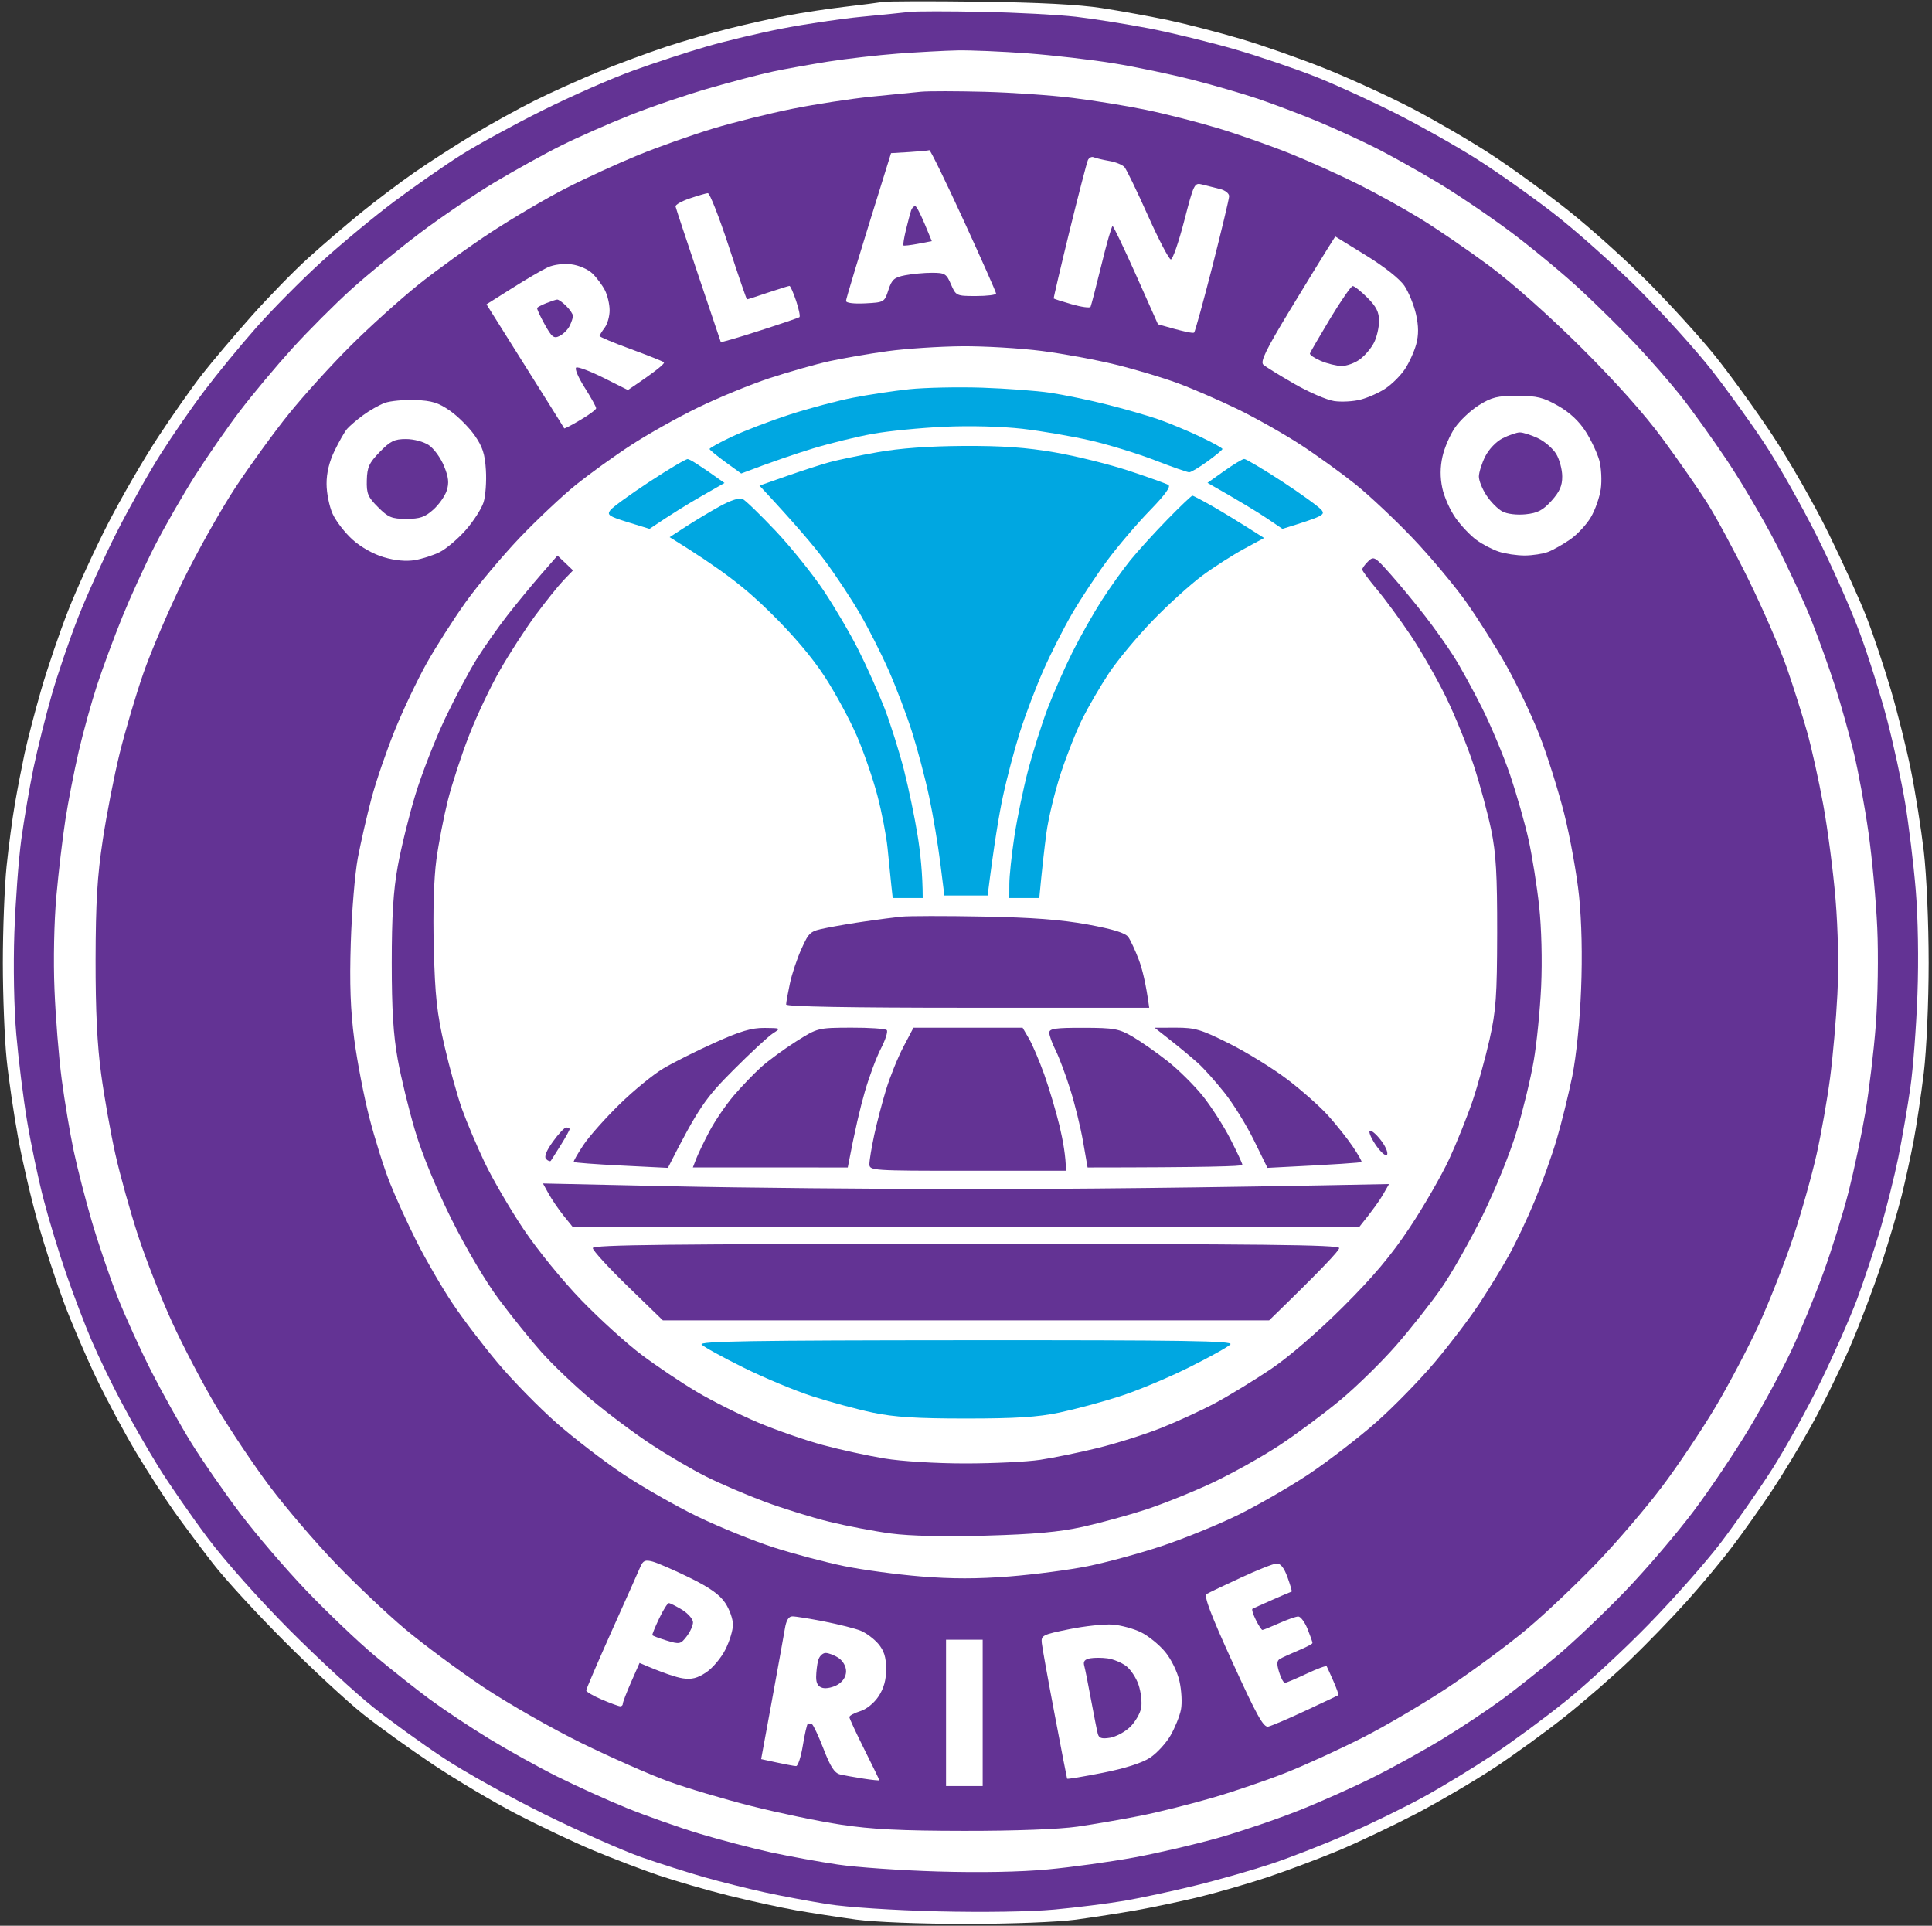
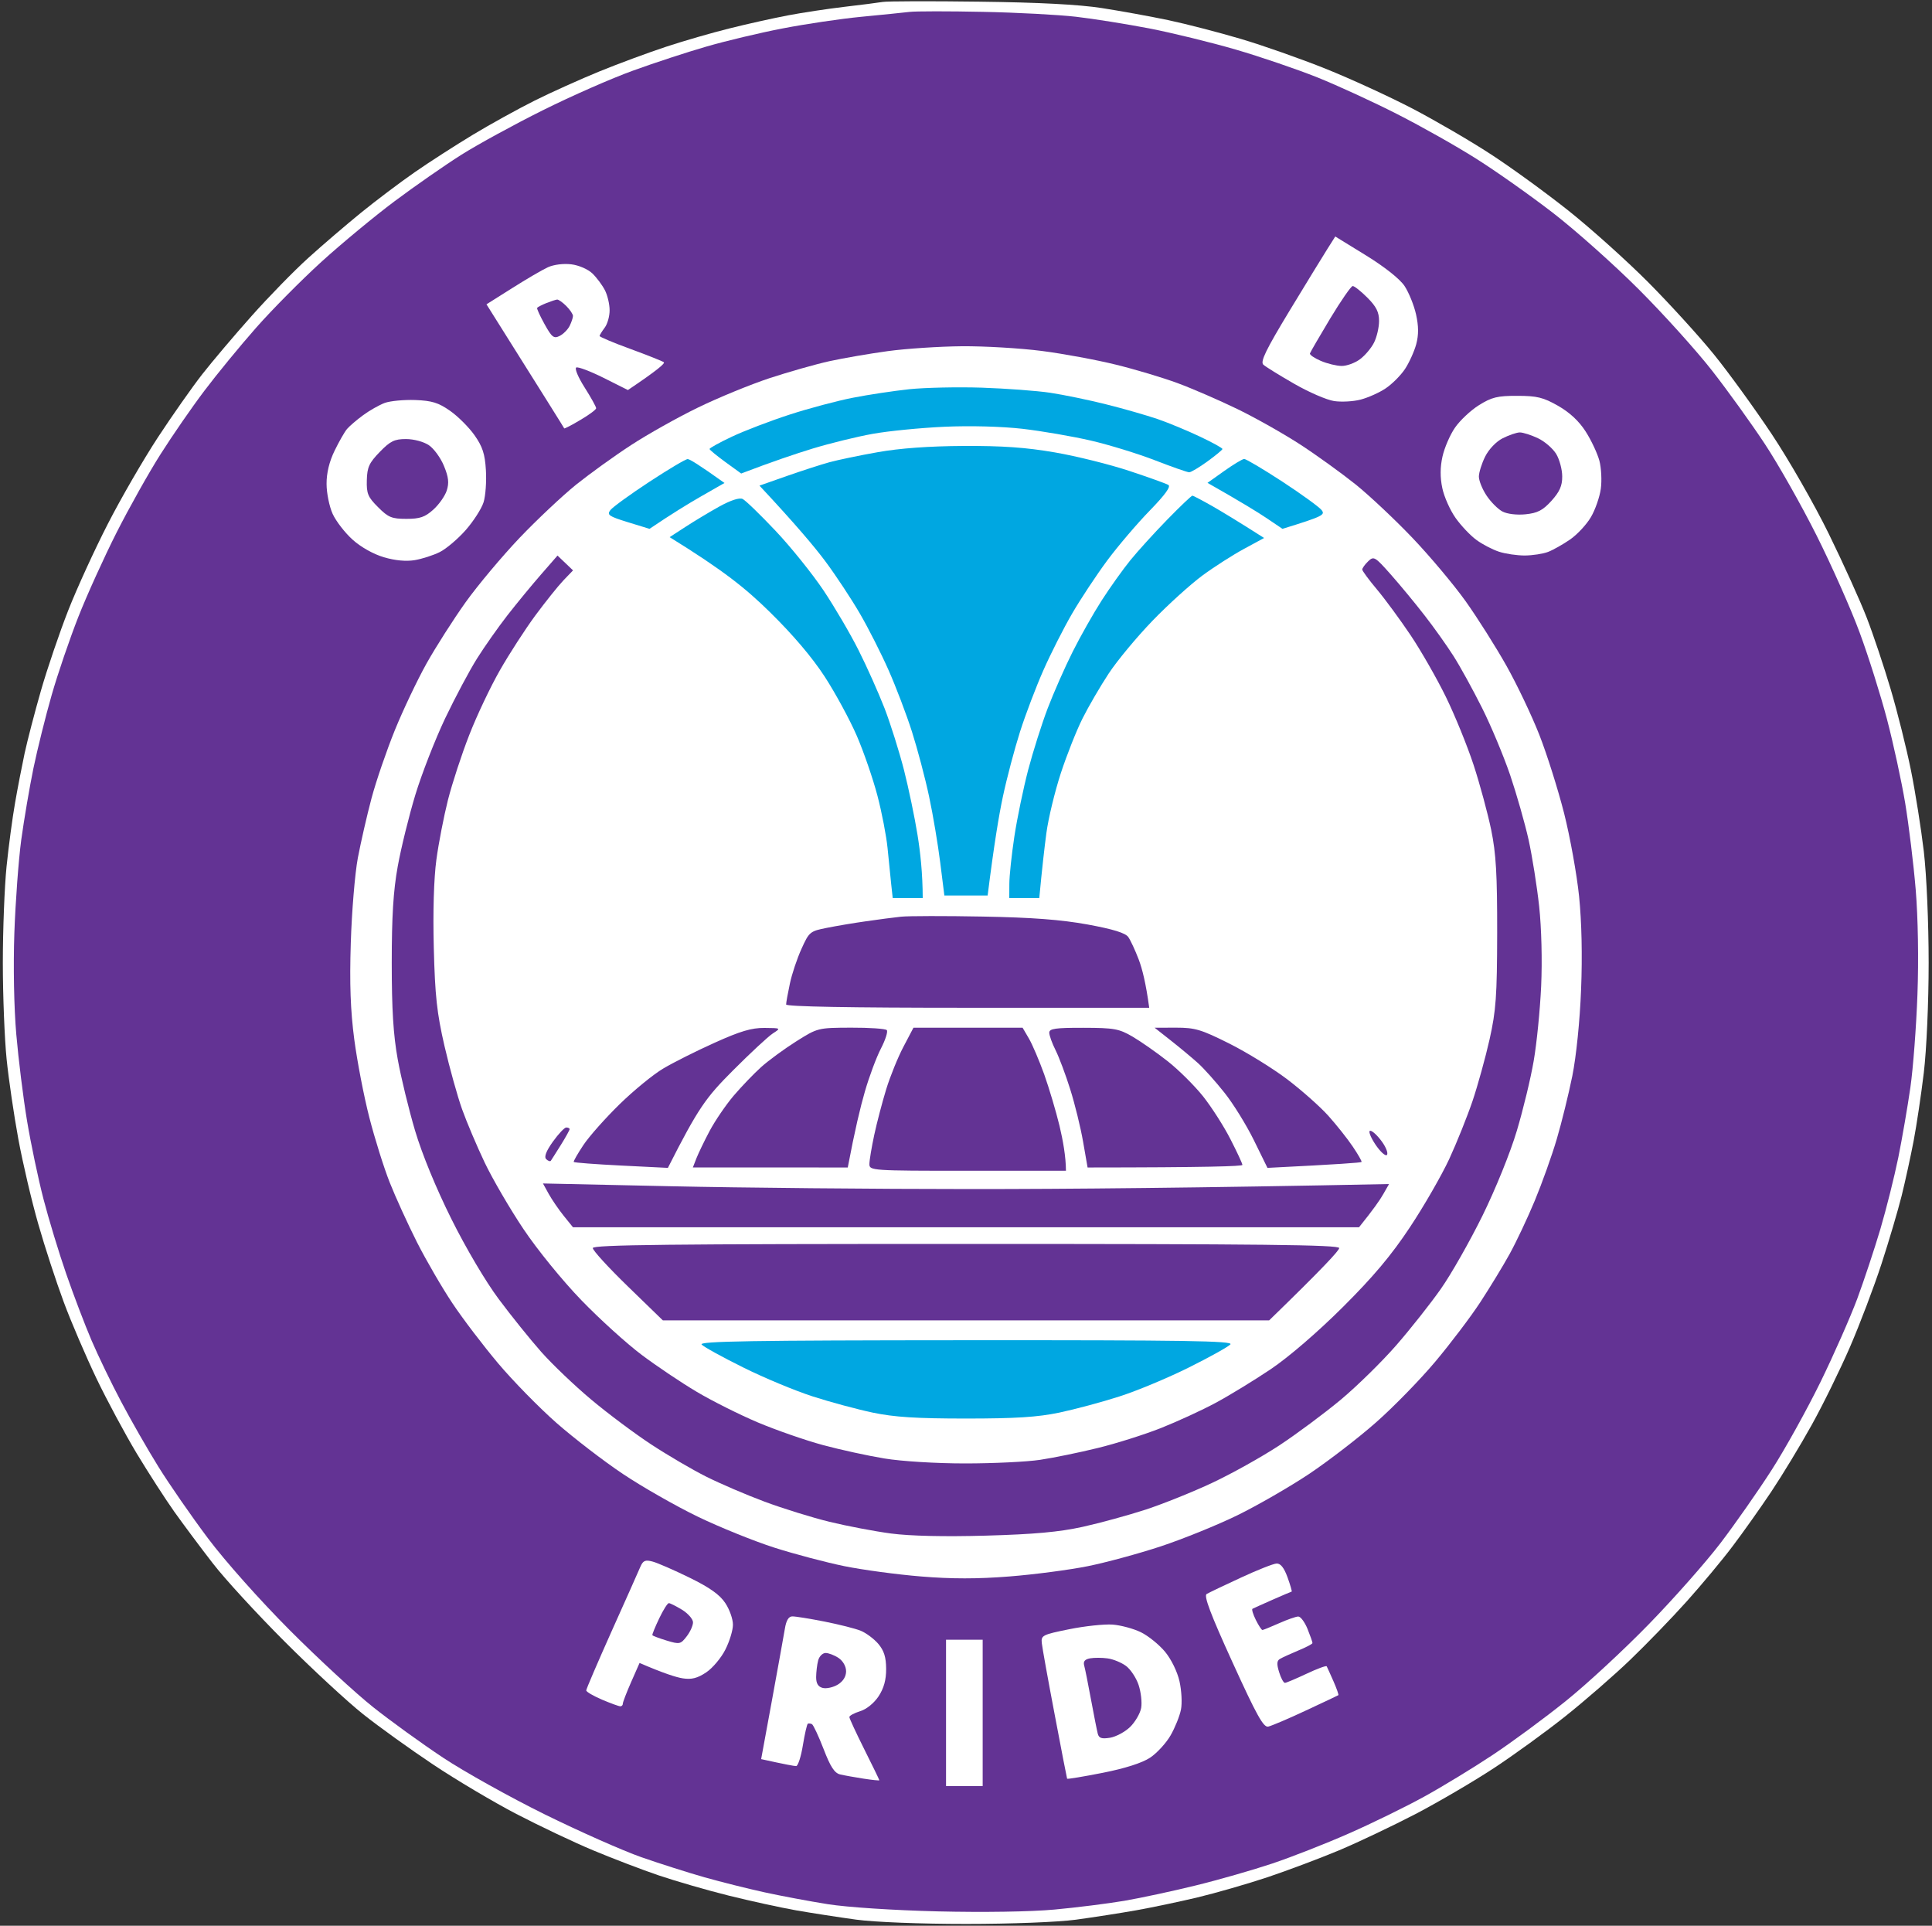
<svg xmlns="http://www.w3.org/2000/svg" viewBox="0 0 300 299" width="300" height="299">
  <rect x="0" y="0" width="300" height="299" fill="#333333" stroke="none" />
  <style> tspan { white-space:pre } .shp0 { fill: #ffffff } .shp1 { fill: #633394 } .shp2 { fill: #00a7e1 } </style>
  <g>
    <path class="shp0" d="M137.07 0.3C136.36 0.42 133.68 0.76 131.12 1.06C128.56 1.36 124.6 1.96 122.33 2.39C120.05 2.83 115.98 3.73 113.28 4.41C110.57 5.08 106.15 6.36 103.45 7.25C100.75 8.14 96.09 9.86 93.1 11.08C90.12 12.3 85.58 14.34 83.02 15.62C80.46 16.9 76.15 19.28 73.45 20.91C70.75 22.54 66.67 25.16 64.4 26.74C62.12 28.32 58.38 31.14 56.08 33.01C53.78 34.88 50.1 38.03 47.9 40.02C45.69 42.01 41.72 46.08 39.07 49.06C36.41 52.04 32.97 56.11 31.41 58.1C29.86 60.08 26.75 64.51 24.51 67.92C22.27 71.34 18.77 77.38 16.74 81.35C14.7 85.32 11.94 91.35 10.6 94.76C9.26 98.17 7.36 103.75 6.38 107.15C5.4 110.56 4.25 114.98 3.82 116.97C3.4 118.95 2.72 122.44 2.33 124.71C1.93 126.98 1.34 131.4 1.02 134.52C0.7 137.65 0.44 144.39 0.44 149.5C0.44 154.61 0.71 161.35 1.03 164.48C1.35 167.6 2.17 173.18 2.85 176.87C3.53 180.56 4.92 186.49 5.94 190.04C6.95 193.59 8.74 199.05 9.9 202.17C11.06 205.3 13.36 210.64 14.99 214.05C16.63 217.46 19.44 222.69 21.23 225.67C23.03 228.65 25.65 232.72 27.06 234.71C28.48 236.7 31.16 240.3 33.03 242.71C34.89 245.13 39.92 250.6 44.2 254.88C48.48 259.16 53.96 264.23 56.38 266.15C58.8 268.08 63.69 271.59 67.24 273.96C70.8 276.34 76.62 279.79 80.17 281.64C83.73 283.49 89.08 286.03 92.07 287.28C95.06 288.53 99.65 290.29 102.28 291.18C104.92 292.07 109.8 293.49 113.15 294.32C116.49 295.15 121.2 296.18 123.62 296.61C126.04 297.03 130.23 297.68 132.93 298.05C135.8 298.44 142.91 298.72 150 298.72C157 298.72 164.24 298.44 167.07 298.06C169.77 297.69 173.96 297.04 176.38 296.61C178.8 296.18 183.1 295.28 185.95 294.6C188.79 293.92 193.68 292.51 196.81 291.47C199.94 290.42 204.94 288.54 207.93 287.29C210.92 286.03 216.27 283.49 219.83 281.64C223.38 279.78 228.85 276.58 231.98 274.52C235.11 272.46 240.12 268.83 243.1 266.45C246.09 264.07 250.61 260.14 253.14 257.71C255.67 255.28 259.63 251.19 261.93 248.62C264.23 246.05 267.43 242.22 269.02 240.1C270.62 237.99 273.33 234.17 275.04 231.61C276.75 229.05 279.57 224.4 281.3 221.28C283.04 218.16 285.72 212.7 287.26 209.15C288.8 205.59 291 199.79 292.16 196.23C293.32 192.68 294.72 187.92 295.29 185.65C295.85 183.38 296.69 179.54 297.15 177.13C297.61 174.71 298.32 169.95 298.73 166.54C299.15 163 299.48 155.69 299.48 149.5C299.48 143.25 299.16 135.92 298.73 132.2C298.31 128.65 297.41 122.96 296.72 119.55C296.03 116.14 294.62 110.5 293.59 107.03C292.56 103.55 290.89 98.55 289.87 95.92C288.86 93.3 286.2 87.43 283.97 82.88C281.75 78.34 277.75 71.36 275.09 67.37C272.43 63.38 268.4 57.82 266.12 55.01C263.84 52.2 259.25 47.16 255.91 43.8C252.56 40.44 246.98 35.43 243.49 32.66C240 29.89 234.59 25.96 231.46 23.93C228.34 21.89 222.87 18.71 219.31 16.85C215.75 15 209.7 12.22 205.86 10.68C202.02 9.14 196.09 7.05 192.67 6.04C189.26 5.03 184.2 3.72 181.42 3.13C178.65 2.55 173.99 1.7 171.08 1.25C167.55 0.7 161.19 0.37 152.07 0.26C144.53 0.16 137.78 0.18 137.07 0.3Z" />
    <path class="shp1" d="M141.21 1.85C140.21 1.97 136.84 2.31 133.71 2.61C130.58 2.91 125.11 3.72 121.55 4.41C118 5.09 112.64 6.37 109.66 7.24C106.67 8.1 101.55 9.78 98.28 10.97C95 12.15 88.72 14.91 84.31 17.11C79.9 19.3 74.2 22.42 71.64 24.03C69.08 25.65 64.42 28.89 61.29 31.23C58.16 33.57 53.04 37.81 49.91 40.65C46.78 43.5 42.2 48.12 39.73 50.93C37.26 53.73 33.66 58.12 31.73 60.68C29.8 63.23 26.75 67.65 24.95 70.49C23.14 73.33 20.08 78.79 18.13 82.63C16.19 86.46 13.5 92.39 12.16 95.79C10.82 99.2 8.95 104.66 8.02 107.93C7.08 111.2 5.81 116.31 5.19 119.29C4.58 122.27 3.73 127.27 3.3 130.39C2.88 133.52 2.4 140.02 2.23 144.85C2.05 149.99 2.17 156.52 2.53 160.6C2.86 164.44 3.61 170.48 4.2 174.03C4.79 177.58 5.94 183.04 6.75 186.16C7.56 189.29 9.15 194.52 10.28 197.78C11.41 201.05 13.18 205.7 14.21 208.11C15.25 210.53 17.32 214.83 18.83 217.67C20.33 220.51 22.92 225.04 24.6 227.74C26.27 230.43 29.73 235.43 32.29 238.84C34.98 242.42 40.34 248.44 44.98 253.1C49.4 257.53 55.23 262.91 57.93 265.05C60.63 267.2 65.52 270.73 68.79 272.9C72.06 275.07 79.16 279.03 84.57 281.7C89.97 284.36 96.72 287.35 99.57 288.35C102.41 289.34 106.84 290.75 109.4 291.48C111.96 292.2 116.15 293.25 118.71 293.81C121.27 294.37 125.69 295.2 128.53 295.65C131.53 296.13 138.72 296.6 145.6 296.77C152.72 296.94 159.99 296.83 163.71 296.49C167.12 296.18 172.01 295.56 174.57 295.13C177.13 294.69 182.13 293.62 185.69 292.74C189.25 291.87 194.6 290.33 197.59 289.33C200.57 288.33 205.93 286.23 209.48 284.66C213.04 283.1 218.28 280.53 221.12 278.97C223.97 277.4 228.74 274.5 231.72 272.52C234.71 270.54 239.83 266.77 243.1 264.14C246.38 261.51 252.19 256.13 256.03 252.18C259.88 248.23 264.88 242.57 267.15 239.6C269.42 236.62 272.99 231.52 275.09 228.25C277.19 224.99 280.6 218.83 282.69 214.57C284.77 210.31 287.33 204.5 288.39 201.66C289.44 198.82 291.06 193.94 291.99 190.81C292.91 187.69 294.16 182.69 294.77 179.71C295.37 176.73 296.21 171.85 296.64 168.87C297.07 165.88 297.56 159.38 297.74 154.41C297.94 148.96 297.83 142.49 297.47 138.14C297.14 134.16 296.4 128.12 295.84 124.71C295.27 121.3 294 115.44 293.01 111.67C292.02 107.91 290.12 101.87 288.78 98.25C287.45 94.63 284.43 87.83 282.08 83.14C279.73 78.46 276.11 72.05 274.03 68.91C271.96 65.77 268.28 60.66 265.86 57.56C263.44 54.46 258.32 48.78 254.48 44.94C250.64 41.1 244.64 35.75 241.14 33.05C237.64 30.35 232.29 26.57 229.24 24.65C226.2 22.72 220.68 19.61 216.98 17.73C213.28 15.84 207.7 13.28 204.57 12.02C201.44 10.77 195.74 8.82 191.9 7.7C188.06 6.58 182 5.1 178.45 4.41C174.89 3.73 169.77 2.91 167.07 2.6C164.37 2.29 157.85 1.94 152.59 1.84C147.32 1.73 142.2 1.73 141.21 1.85Z" />
-     <path class="shp0" d="M139.4 8.32C136.27 8.56 131.38 9.12 128.53 9.57C125.69 10.03 121.85 10.71 120 11.11C118.15 11.5 113.73 12.65 110.17 13.68C106.62 14.7 101.03 16.6 97.76 17.91C94.49 19.21 89.72 21.31 87.16 22.59C84.59 23.86 79.94 26.44 76.81 28.31C73.68 30.19 68.44 33.74 65.17 36.21C61.9 38.68 57.13 42.59 54.57 44.9C52.01 47.21 47.87 51.36 45.37 54.11C42.87 56.87 39.23 61.22 37.28 63.78C35.33 66.33 32.19 70.86 30.29 73.85C28.4 76.83 25.6 81.71 24.07 84.69C22.54 87.67 20.26 92.67 18.99 95.79C17.72 98.92 15.96 103.68 15.07 106.38C14.19 109.08 12.9 113.73 12.21 116.71C11.52 119.69 10.59 124.45 10.15 127.29C9.71 130.13 9.08 135.48 8.75 139.17C8.4 143.08 8.27 149.12 8.46 153.63C8.63 157.89 9.13 164.17 9.58 167.57C10.03 170.98 10.87 175.98 11.44 178.68C12.01 181.38 13.28 186.31 14.26 189.65C15.24 192.99 17.01 198.22 18.21 201.27C19.41 204.32 21.81 209.61 23.55 213.02C25.29 216.43 28.08 221.42 29.76 224.12C31.44 226.82 34.82 231.7 37.29 234.97C39.75 238.23 44.41 243.67 47.65 247.05C50.89 250.42 55.63 254.94 58.19 257.08C60.75 259.22 64.59 262.26 66.72 263.83C68.86 265.41 72.99 268.16 75.91 269.94C78.82 271.72 83.59 274.37 86.51 275.83C89.42 277.28 94.25 279.47 97.24 280.69C100.23 281.91 105.35 283.72 108.62 284.71C111.89 285.69 116.9 287 119.74 287.62C122.59 288.23 127.24 289.08 130.09 289.5C132.93 289.93 139.91 290.41 145.6 290.58C152.12 290.77 158.43 290.66 162.67 290.26C166.37 289.92 172.42 289.08 176.12 288.4C179.82 287.72 185.75 286.33 189.31 285.32C192.87 284.3 198.45 282.4 201.72 281.09C205 279.79 210.17 277.48 213.23 275.95C216.29 274.43 221.18 271.72 224.09 269.94C227.01 268.16 231.14 265.41 233.28 263.83C235.41 262.26 239.25 259.22 241.81 257.08C244.37 254.93 249.12 250.42 252.37 247.04C255.61 243.67 260.38 238.09 262.97 234.64C265.56 231.2 269.46 225.39 271.65 221.73C273.84 218.08 276.78 212.64 278.18 209.66C279.58 206.68 281.81 201.28 283.12 197.66C284.44 194.03 286.21 188.34 287.06 185C287.9 181.67 289.07 176.15 289.65 172.74C290.23 169.33 290.97 163.17 291.28 159.05C291.59 154.86 291.69 148.27 291.5 144.08C291.32 139.96 290.71 133.34 290.15 129.36C289.59 125.38 288.57 119.81 287.88 116.97C287.19 114.13 285.89 109.48 284.98 106.64C284.07 103.8 282.4 99.15 281.28 96.31C280.15 93.47 277.67 88.12 275.78 84.43C273.88 80.74 270.47 74.93 268.19 71.52C265.91 68.11 262.66 63.58 260.97 61.45C259.27 59.32 256.13 55.72 253.99 53.45C251.84 51.18 247.99 47.37 245.43 45C242.87 42.62 238.1 38.66 234.83 36.2C231.56 33.74 226.32 30.19 223.19 28.31C220.06 26.44 215.64 23.97 213.36 22.84C211.09 21.7 207.13 19.9 204.57 18.83C202.01 17.77 197.94 16.23 195.52 15.4C193.1 14.58 188.44 13.22 185.17 12.39C181.9 11.55 176.43 10.4 173.02 9.84C169.6 9.28 163.55 8.58 159.57 8.28C155.59 7.99 150.7 7.78 148.71 7.82C146.72 7.86 142.53 8.09 139.4 8.32Z" />
    <path class="shp1" d="M143.02 14.24C141.88 14.36 138.39 14.7 135.26 15.01C132.13 15.33 126.66 16.17 123.1 16.88C119.55 17.59 113.96 18.98 110.69 19.97C107.42 20.96 102.18 22.82 99.05 24.1C95.92 25.38 90.92 27.67 87.93 29.2C84.94 30.72 79.71 33.8 76.29 36.03C72.88 38.26 67.76 41.96 64.91 44.24C62.07 46.53 57.32 50.81 54.37 53.76C51.41 56.71 47.12 61.45 44.83 64.29C42.54 67.13 38.83 72.25 36.58 75.65C34.33 79.06 30.67 85.57 28.44 90.11C26.22 94.66 23.43 101.16 22.25 104.57C21.07 107.98 19.42 113.56 18.58 116.97C17.74 120.37 16.56 126.42 15.96 130.39C15.1 136.04 14.86 140.11 14.84 148.98C14.83 156.93 15.09 162.29 15.71 166.8C16.19 170.35 17.18 175.93 17.91 179.19C18.64 182.46 20.23 188.15 21.44 191.85C22.65 195.54 25.02 201.58 26.71 205.27C28.39 208.96 31.5 214.89 33.61 218.44C35.72 221.99 39.46 227.57 41.92 230.83C44.38 234.1 48.93 239.42 52.04 242.66C55.14 245.89 60 250.5 62.84 252.89C65.69 255.28 71.16 259.34 75 261.91C78.84 264.47 85.71 268.39 90.26 270.62C94.81 272.85 100.86 275.52 103.71 276.56C106.55 277.6 112.37 279.33 116.64 280.41C120.91 281.49 127.19 282.8 130.6 283.31C135.34 284.03 139.88 284.26 149.74 284.27C157.7 284.28 164.46 284.02 167.33 283.61C169.89 283.24 174.31 282.47 177.16 281.91C180 281.34 185.06 280.07 188.41 279.09C191.75 278.11 196.87 276.36 199.78 275.2C202.7 274.04 208 271.61 211.55 269.81C215.11 268.01 221.16 264.44 225 261.89C228.84 259.33 234.31 255.28 237.16 252.89C240 250.5 244.86 245.89 247.96 242.66C251.07 239.42 255.62 234.1 258.08 230.83C260.54 227.57 264.28 221.99 266.39 218.44C268.5 214.89 271.56 209.08 273.18 205.53C274.8 201.98 277.17 195.94 278.45 192.1C279.73 188.27 281.36 182.46 282.09 179.19C282.82 175.93 283.76 170.58 284.18 167.32C284.61 164.05 285.12 158.24 285.31 154.41C285.53 150.14 285.42 144.42 285.03 139.69C284.68 135.43 283.82 128.8 283.12 124.97C282.42 121.14 281.28 116.02 280.6 113.61C279.92 111.2 278.53 106.78 277.5 103.8C276.47 100.82 273.8 94.66 271.57 90.11C269.34 85.57 266.39 80.11 265.03 77.98C263.67 75.85 260.6 71.43 258.2 68.17C255.41 64.36 250.84 59.24 245.5 53.93C240.52 48.99 234.75 43.86 231.21 41.24C227.94 38.82 223.16 35.55 220.6 33.98C218.04 32.41 213.74 30.02 211.03 28.67C208.33 27.31 203.68 25.21 200.69 23.99C197.7 22.77 192.58 20.96 189.31 19.96C186.04 18.97 180.92 17.66 177.93 17.05C174.94 16.43 169.82 15.6 166.55 15.2C163.28 14.79 157.11 14.36 152.84 14.25C148.58 14.14 144.16 14.13 143.02 14.24Z" />
-     <path class="shp0" d="M141.21 23.61L138.36 23.78C132.94 41.17 131.36 46.45 131.37 46.73C131.37 47.04 132.62 47.19 134.35 47.1C137.28 46.95 137.34 46.92 137.95 45.03C138.48 43.39 138.85 43.07 140.53 42.74C141.61 42.53 143.49 42.35 144.7 42.35C146.72 42.35 146.96 42.49 147.67 44.15C148.44 45.93 148.5 45.96 151.55 45.96C153.26 45.96 154.66 45.79 154.67 45.57C154.67 45.36 152.4 40.24 149.62 34.19C146.84 28.14 144.45 23.25 144.31 23.32C144.17 23.38 142.77 23.51 141.21 23.61ZM168.93 24.86C168.75 25.25 167.47 30.21 166.07 35.89C164.68 41.57 163.58 46.27 163.62 46.34C163.67 46.41 164.93 46.81 166.42 47.24C167.92 47.67 169.23 47.85 169.34 47.64C169.44 47.43 170.2 44.52 171.02 41.17C171.83 37.83 172.62 35.1 172.76 35.11C172.9 35.11 174.55 38.55 176.42 42.74L179.81 50.35C183.94 51.55 185.27 51.78 185.42 51.64C185.57 51.5 186.85 46.85 188.27 41.31C189.68 35.77 190.85 30.89 190.86 30.47C190.87 30.04 190.25 29.54 189.45 29.35C188.66 29.16 187.44 28.85 186.72 28.66C185.46 28.33 185.4 28.45 183.88 34.31C183.03 37.6 182.09 40.29 181.81 40.28C181.53 40.28 179.91 37.19 178.23 33.43C176.55 29.67 174.92 26.3 174.61 25.95C174.3 25.59 173.24 25.16 172.24 24.99C171.25 24.82 170.17 24.56 169.84 24.42C169.52 24.28 169.11 24.48 168.93 24.86ZM107.09 30.81C105.83 31.24 104.84 31.8 104.9 32.06C104.95 32.32 106.54 37.12 108.43 42.73C110.31 48.34 111.88 53.01 111.92 53.1C111.95 53.19 114.66 52.41 117.93 51.35C121.2 50.3 124 49.35 124.14 49.24C124.28 49.13 124.05 47.99 123.62 46.71C123.19 45.43 122.73 44.38 122.59 44.39C122.44 44.39 120.93 44.87 119.22 45.44C117.52 46.02 116.06 46.49 115.99 46.48C115.92 46.48 114.64 42.76 113.15 38.21C111.65 33.66 110.2 29.96 109.91 29.99C109.63 30.01 108.36 30.38 107.09 30.81Z" />
    <path class="shp1" d="M141.48 32.66C141.36 33.02 141 34.35 140.69 35.63C140.38 36.91 140.2 38.02 140.28 38.11C140.36 38.19 141.39 38.07 142.56 37.85L144.69 37.44C142.99 33.21 142.32 31.99 142.1 32C141.88 32.01 141.6 32.31 141.48 32.66Z" />
    <path class="shp0" d="M206.13 38.63C205.46 39.68 202.81 44.02 200.22 48.28C196.56 54.33 195.67 56.16 196.17 56.62C196.52 56.94 198.67 58.27 200.95 59.58C203.22 60.89 206.02 62.1 207.16 62.27C208.29 62.44 210.16 62.34 211.29 62.04C212.43 61.74 214.17 60.97 215.15 60.31C216.13 59.66 217.48 58.32 218.15 57.32C218.81 56.33 219.6 54.58 219.91 53.45C220.3 51.98 220.29 50.64 219.88 48.8C219.56 47.38 218.76 45.41 218.1 44.41C217.37 43.31 215.02 41.45 212.12 39.66L207.34 36.72M85.09 41.49C84.23 41.88 81.73 43.34 79.54 44.73L75.54 47.25C84.85 62.06 87.58 66.42 87.61 66.51C87.64 66.59 88.77 66.01 90.11 65.21C91.46 64.42 92.56 63.6 92.57 63.39C92.58 63.18 91.77 61.72 90.78 60.16C89.78 58.59 89.2 57.21 89.48 57.06C89.77 56.92 91.69 57.65 93.75 58.68L97.5 60.56C102.13 57.45 103.3 56.41 103.08 56.24C102.85 56.07 100.51 55.14 97.87 54.17C95.23 53.21 93.08 52.3 93.1 52.16C93.12 52.02 93.48 51.43 93.9 50.87C94.33 50.3 94.67 49.08 94.66 48.16C94.66 47.23 94.33 45.84 93.93 45.06C93.53 44.28 92.66 43.11 91.99 42.46C91.3 41.8 89.88 41.18 88.71 41.04C87.51 40.89 85.99 41.08 85.09 41.49Z" />
    <path class="shp1" d="M206.56 49.44C204.9 52.21 203.48 54.65 203.41 54.87C203.33 55.08 204.09 55.6 205.09 56.03C206.08 56.46 207.54 56.81 208.32 56.82C209.1 56.83 210.38 56.37 211.16 55.79C211.95 55.21 212.94 54.04 213.36 53.19C213.79 52.34 214.14 50.83 214.14 49.83C214.14 48.46 213.71 47.6 212.33 46.22C211.33 45.22 210.31 44.41 210.05 44.41C209.8 44.41 208.23 46.68 206.56 49.44ZM84.83 47.06C84.12 47.35 83.48 47.68 83.41 47.8C83.33 47.93 83.86 49.07 84.57 50.35C85.69 52.37 86 52.61 86.9 52.16C87.47 51.87 88.16 51.18 88.45 50.61C88.73 50.04 88.97 49.34 88.97 49.06C88.97 48.77 88.5 48.08 87.93 47.51C87.36 46.94 86.72 46.49 86.51 46.51C86.3 46.53 85.54 46.78 84.83 47.06Z" />
    <path class="shp0" d="M137.84 54.52C135 54.91 130.93 55.61 128.79 56.08C126.66 56.55 122.47 57.74 119.48 58.72C116.5 59.71 111.49 61.76 108.36 63.29C105.23 64.81 100.58 67.42 98.02 69.09C95.46 70.75 91.62 73.52 89.48 75.23C87.35 76.95 83.39 80.67 80.69 83.5C77.99 86.34 74.21 90.84 72.3 93.51C70.39 96.19 67.66 100.47 66.23 103.02C64.8 105.58 62.59 110.23 61.32 113.35C60.05 116.48 58.41 121.24 57.69 123.94C56.97 126.64 56.02 130.82 55.56 133.23C55.11 135.65 54.62 141.57 54.47 146.4C54.27 152.78 54.42 156.87 55.01 161.38C55.46 164.79 56.51 170.25 57.35 173.51C58.19 176.78 59.61 181.31 60.51 183.58C61.41 185.86 63.32 190.04 64.75 192.88C66.19 195.72 68.68 200 70.28 202.39C71.88 204.79 75.07 208.97 77.36 211.69C79.65 214.41 83.73 218.57 86.41 220.93C89.1 223.29 93.74 226.86 96.72 228.85C99.71 230.85 104.95 233.84 108.36 235.49C111.78 237.14 117.13 239.3 120.26 240.3C123.39 241.3 128.28 242.59 131.12 243.17C133.97 243.75 139.32 244.47 143.02 244.77C147.77 245.16 151.79 245.16 156.72 244.77C160.56 244.47 166.03 243.75 168.88 243.18C171.72 242.61 176.84 241.22 180.26 240.09C183.67 238.96 189.03 236.79 192.16 235.26C195.28 233.73 200.29 230.84 203.28 228.85C206.26 226.85 210.92 223.27 213.62 220.89C216.32 218.52 220.48 214.26 222.85 211.44C225.22 208.62 228.38 204.45 229.87 202.17C231.35 199.9 233.41 196.53 234.42 194.69C235.44 192.84 237.2 189.12 238.32 186.42C239.44 183.72 240.98 179.43 241.73 176.87C242.49 174.31 243.57 169.9 244.15 167.06C244.76 163.99 245.32 158.54 245.51 153.63C245.72 148.38 245.6 143.11 245.2 139.17C244.85 135.76 243.8 129.95 242.87 126.26C241.93 122.57 240.21 117.11 239.04 114.13C237.87 111.14 235.57 106.31 233.93 103.39C232.29 100.47 229.44 95.96 227.59 93.36C225.74 90.77 222.01 86.33 219.31 83.5C216.61 80.67 212.65 76.95 210.52 75.23C208.38 73.52 204.54 70.74 201.98 69.07C199.42 67.4 195 64.9 192.16 63.52C189.31 62.14 185.12 60.32 182.84 59.48C180.57 58.64 176.26 57.35 173.28 56.62C170.29 55.88 165.11 54.92 161.77 54.49C158.42 54.06 152.84 53.73 149.35 53.76C145.87 53.79 140.69 54.13 137.84 54.52Z" />
    <path class="shp2" d="M141.21 60.43C138.79 60.69 134.83 61.28 132.41 61.76C130 62.23 125.57 63.41 122.59 64.38C119.6 65.35 115.58 66.89 113.65 67.8C111.72 68.71 110.16 69.57 110.18 69.72C110.2 69.86 111.31 70.77 112.65 71.75L115.09 73.52C119.9 71.68 123.5 70.47 126.21 69.64C128.91 68.82 133.1 67.79 135.52 67.36C137.94 66.92 142.94 66.43 146.64 66.26C150.67 66.08 155.53 66.21 158.79 66.58C161.78 66.93 166.55 67.75 169.4 68.41C172.24 69.07 176.72 70.45 179.35 71.47C181.98 72.49 184.37 73.33 184.66 73.33C184.94 73.33 186.21 72.57 187.48 71.65C188.75 70.73 189.8 69.86 189.82 69.72C189.84 69.57 188.28 68.71 186.35 67.8C184.42 66.88 181.45 65.65 179.74 65.06C178.03 64.48 174.43 63.44 171.72 62.77C169.02 62.09 165.12 61.29 163.06 60.98C161 60.67 156.23 60.32 152.46 60.19C148.69 60.07 143.63 60.18 141.21 60.43Z" />
    <path class="shp0" d="M229.65 62.91C228.37 63.71 226.7 65.28 225.93 66.4C225.16 67.51 224.29 69.53 223.99 70.88C223.62 72.53 223.61 74.13 223.96 75.78C224.24 77.13 225.17 79.22 226.03 80.43C226.89 81.64 228.34 83.17 229.27 83.84C230.19 84.52 231.76 85.33 232.76 85.66C233.75 85.99 235.56 86.25 236.77 86.25C237.98 86.24 239.61 85.99 240.39 85.69C241.17 85.39 242.71 84.52 243.81 83.76C244.92 82.99 246.36 81.44 247.03 80.3C247.7 79.17 248.39 77.19 248.57 75.91C248.75 74.63 248.65 72.66 248.35 71.52C248.04 70.39 247.09 68.35 246.22 67C245.19 65.38 243.73 64.03 241.94 63.01C239.64 61.7 238.67 61.46 235.6 61.46C232.52 61.45 231.64 61.67 229.65 62.91ZM59.74 62.56C58.89 62.88 57.38 63.73 56.38 64.47C55.38 65.2 54.27 66.16 53.89 66.6C53.52 67.03 52.65 68.55 51.96 69.97C51.13 71.67 50.7 73.44 50.71 75.14C50.71 76.56 51.14 78.65 51.65 79.78C52.17 80.92 53.56 82.72 54.75 83.79C56.02 84.94 58 86.05 59.61 86.52C61.36 87.04 63.07 87.19 64.4 86.97C65.53 86.78 67.28 86.22 68.28 85.72C69.27 85.23 71.08 83.7 72.31 82.31C73.53 80.92 74.78 78.97 75.09 77.98C75.4 76.98 75.56 74.74 75.45 72.99C75.3 70.47 74.93 69.35 73.68 67.57C72.81 66.34 71.1 64.63 69.88 63.78C68.08 62.52 67.07 62.21 64.48 62.11C62.73 62.05 60.59 62.25 59.74 62.56Z" />
    <path class="shp1" d="M233.33 68.05C232.32 68.56 231.18 69.76 230.62 70.88C230.09 71.94 229.65 73.34 229.64 73.98C229.63 74.61 230.17 75.95 230.83 76.94C231.49 77.94 232.6 79.05 233.3 79.42C234.04 79.81 235.54 79.99 236.9 79.85C238.75 79.66 239.57 79.24 240.91 77.76C242.17 76.36 242.59 75.44 242.58 73.98C242.58 72.91 242.16 71.34 241.65 70.49C241.13 69.64 239.86 68.53 238.81 68.04C237.76 67.54 236.49 67.14 235.99 67.14C235.49 67.15 234.3 67.56 233.33 68.05ZM58.97 70.17C57.32 71.87 57.01 72.54 56.96 74.56C56.9 76.64 57.13 77.18 58.71 78.75C60.29 80.34 60.84 80.56 63.1 80.56C65.2 80.56 65.99 80.29 67.27 79.14C68.15 78.36 69.09 77.02 69.37 76.17C69.75 74.98 69.66 74.09 68.94 72.35C68.43 71.1 67.38 69.65 66.59 69.12C65.78 68.58 64.26 68.17 63.04 68.17C61.25 68.17 60.61 68.48 58.97 70.17Z" />
    <path class="shp2" d="M136.29 70.21C133.45 70.71 130.07 71.42 128.79 71.77C127.51 72.12 124.55 73.08 122.2 73.9L117.93 75.4C123.54 81.4 126.51 84.94 128.15 87.14C129.79 89.34 132.21 93.01 133.53 95.28C134.85 97.55 136.85 101.5 137.98 104.06C139.11 106.61 140.75 110.91 141.61 113.61C142.47 116.31 143.67 120.84 144.27 123.68C144.88 126.52 145.65 131.14 146 133.94L146.64 139.04L153.36 139.04C154.35 131.14 155.12 126.52 155.73 123.68C156.33 120.84 157.53 116.31 158.39 113.61C159.25 110.91 160.89 106.61 162.02 104.06C163.15 101.5 165.15 97.55 166.47 95.28C167.79 93.01 170.25 89.29 171.94 87.01C173.63 84.74 176.6 81.26 178.54 79.27C180.92 76.82 181.85 75.54 181.42 75.29C181.06 75.08 178.33 74.1 175.34 73.11C172.36 72.12 167.18 70.83 163.84 70.25C159.34 69.47 155.63 69.21 149.61 69.24C144.24 69.27 139.7 69.6 136.29 70.21ZM100.83 74.81C97.86 76.76 95.14 78.73 94.78 79.2C94.21 79.94 94.53 80.16 97.5 81.08L100.86 82.11C104.27 79.8 106.89 78.2 108.88 77.06L112.5 74.99C108.49 72.12 107.08 71.28 106.78 71.28C106.48 71.27 103.8 72.86 100.83 74.81ZM190.09 73.13L187.5 74.97C192.71 77.93 195.33 79.54 196.68 80.45L199.14 82.11C205.47 80.16 205.79 79.94 205.22 79.2C204.86 78.73 202.13 76.75 199.14 74.79C196.15 72.84 193.47 71.25 193.19 71.26C192.91 71.28 191.51 72.12 190.09 73.13ZM111.69 78.65C110.14 79.51 107.78 80.93 106.43 81.81L103.98 83.4C112.39 88.6 115.78 91.34 119.53 95.02C123.12 98.54 126.12 102.07 128.08 105.09C129.74 107.65 131.97 111.77 133.05 114.26C134.12 116.74 135.56 120.92 136.25 123.55C136.94 126.18 137.64 129.84 137.82 131.68C138 133.53 138.25 136.03 138.38 137.24L138.62 139.43L143.28 139.43C143.27 135.63 142.91 132.32 142.47 129.62C142.04 126.92 141.09 122.39 140.37 119.55C139.64 116.71 138.29 112.41 137.36 109.99C136.42 107.58 134.61 103.51 133.32 100.96C132.04 98.4 129.58 94.22 127.87 91.66C126.16 89.11 122.82 84.95 120.44 82.43C118.06 79.91 115.76 77.68 115.31 77.47C114.81 77.23 113.45 77.68 111.69 78.65ZM181.24 80.69C179.23 82.75 176.65 85.59 175.5 87.01C174.35 88.43 172.36 91.22 171.08 93.21C169.8 95.2 167.76 98.8 166.55 101.22C165.34 103.63 163.6 107.58 162.68 109.99C161.76 112.41 160.4 116.71 159.65 119.55C158.91 122.39 157.94 127.04 157.51 129.88C157.08 132.72 156.73 136.03 156.73 137.24L156.72 139.43L161.38 139.43C161.81 134.83 162.18 131.63 162.48 129.36C162.78 127.09 163.79 122.91 164.72 120.06C165.65 117.22 167.17 113.39 168.1 111.54C169.02 109.7 170.85 106.56 172.16 104.57C173.47 102.58 176.53 98.9 178.95 96.39C181.38 93.87 184.88 90.71 186.72 89.35C188.57 87.99 191.48 86.13 193.19 85.21L196.29 83.53C192.28 80.97 189.84 79.5 188.28 78.6C186.71 77.71 185.31 76.97 185.16 76.96C185.01 76.95 183.25 78.63 181.24 80.69Z" />
    <path fill-rule="evenodd" class="shp1" d="M86.57 86.26L88.98 88.56L87.49 90.11C86.67 90.97 84.72 93.41 83.14 95.54C81.57 97.67 79.09 101.5 77.63 104.06C76.17 106.61 74.02 111.14 72.86 114.13C71.69 117.11 70.21 121.64 69.56 124.2C68.92 126.75 68.1 130.94 67.76 133.49C67.37 136.37 67.21 141.58 67.36 147.18C67.55 154.65 67.84 157.28 69.02 162.41C69.81 165.82 71.04 170.23 71.75 172.22C72.46 174.21 74.04 177.93 75.25 180.48C76.47 183.04 79.18 187.69 81.27 190.81C83.44 194.05 87.3 198.79 90.25 201.85C93.1 204.8 97.33 208.63 99.65 210.37C101.97 212.11 105.81 214.69 108.19 216.1C110.56 217.51 114.83 219.65 117.67 220.85C120.52 222.05 125.06 223.63 127.76 224.36C130.46 225.09 134.77 226.03 137.33 226.45C139.99 226.89 145.36 227.22 149.87 227.22C154.21 227.22 159.45 226.97 161.51 226.66C163.57 226.35 167.59 225.53 170.43 224.83C173.28 224.14 177.7 222.74 180.26 221.73C182.82 220.71 186.66 218.95 188.79 217.8C190.93 216.65 194.77 214.3 197.33 212.58C200.12 210.7 204.59 206.85 208.49 202.97C213.25 198.23 216.05 194.9 218.93 190.55C221.1 187.29 223.84 182.52 225.03 179.97C226.21 177.41 227.84 173.35 228.66 170.93C229.47 168.52 230.66 164.22 231.3 161.38C232.3 156.9 232.46 154.7 232.48 144.85C232.49 135.79 232.31 132.55 231.55 128.84C231.02 126.29 229.8 121.76 228.82 118.77C227.84 115.79 225.9 111.03 224.51 108.19C223.12 105.35 220.66 101.05 219.04 98.63C217.42 96.22 215.07 93.02 213.82 91.53C212.57 90.04 211.54 88.65 211.53 88.43C211.53 88.22 211.93 87.65 212.44 87.16C213.32 86.31 213.49 86.41 215.98 89.22C217.42 90.85 219.77 93.69 221.2 95.54C222.64 97.38 224.66 100.23 225.7 101.86C226.74 103.49 228.72 107.1 230.11 109.87C231.5 112.63 233.47 117.34 234.49 120.32C235.5 123.31 236.79 127.84 237.36 130.39C237.92 132.95 238.66 137.6 239 140.72C239.36 144.07 239.49 149.16 239.31 153.11C239.14 156.81 238.62 162.04 238.15 164.73C237.69 167.43 236.51 172.31 235.53 175.58C234.53 178.95 232.22 184.64 230.2 188.75C228.24 192.72 225.34 197.84 223.74 200.11C222.15 202.38 219.04 206.31 216.84 208.84C214.64 211.37 210.75 215.19 208.19 217.33C205.63 219.46 201.32 222.66 198.62 224.44C195.92 226.21 191.26 228.81 188.28 230.21C185.29 231.62 180.63 233.49 177.93 234.38C175.23 235.26 170.81 236.47 168.1 237.07C164.45 237.87 160.59 238.22 153.1 238.43C146.66 238.61 141.34 238.49 138.36 238.1C135.8 237.76 131.5 236.94 128.79 236.28C126.09 235.62 121.55 234.21 118.71 233.15C115.86 232.09 111.79 230.34 109.66 229.27C107.52 228.2 103.68 225.95 101.12 224.27C98.56 222.59 94.37 219.46 91.81 217.31C89.25 215.17 85.76 211.84 84.05 209.91C82.34 207.98 79.37 204.29 77.45 201.71C75.42 199 72.31 193.73 70.09 189.26C67.73 184.53 65.54 179.21 64.46 175.58C63.49 172.31 62.27 167.32 61.76 164.48C61.07 160.68 60.83 156.71 60.83 149.5C60.83 142.29 61.07 138.32 61.76 134.52C62.27 131.68 63.5 126.69 64.49 123.42C65.48 120.16 67.57 114.81 69.12 111.54C70.68 108.28 72.91 104.09 74.07 102.25C75.23 100.4 77.36 97.38 78.79 95.54C80.23 93.69 82.57 90.85 83.99 89.22M152.59 142.31C160.29 142.45 164.74 142.79 168.88 143.54C172.86 144.27 174.76 144.86 175.2 145.49C175.55 145.99 176.28 147.56 176.82 148.98C177.36 150.4 177.94 152.67 178.45 156.47L150.26 156.47C131.81 156.47 122.07 156.29 122.07 155.96C122.07 155.67 122.33 154.22 122.65 152.73C122.96 151.24 123.78 148.8 124.46 147.31C125.64 144.69 125.79 144.57 128.41 144.06C129.9 143.76 132.63 143.3 134.48 143.04C136.33 142.77 138.78 142.45 139.91 142.33C141.05 142.21 146.75 142.2 152.59 142.31ZM118.71 159.6C121.28 159.62 121.29 159.63 120 160.46C119.29 160.92 116.49 163.52 113.78 166.24C109.62 170.41 108.44 171.99 103.71 181.33L96.47 180.97C92.48 180.77 89.17 180.52 89.09 180.41C89.02 180.31 89.7 179.12 90.6 177.77C91.5 176.42 94.03 173.58 96.21 171.45C98.39 169.32 101.44 166.82 102.98 165.91C104.52 164.99 108.1 163.19 110.95 161.91C114.93 160.11 116.71 159.58 118.71 159.6ZM132.16 159.56C135 159.55 137.49 159.72 137.7 159.94C137.9 160.16 137.49 161.45 136.79 162.8C136.09 164.15 134.96 167.17 134.29 169.51C133.61 171.85 132.74 175.46 131.64 181.27L107.59 181.26L108.14 179.84C108.45 179.06 109.37 177.14 110.2 175.58C111.03 174.02 112.7 171.57 113.91 170.14C115.13 168.71 117.05 166.71 118.19 165.68C119.33 164.66 121.77 162.87 123.62 161.7C126.97 159.59 127 159.58 132.16 159.56ZM141.84 159.57L158.79 159.57L159.77 161.25C160.31 162.17 161.37 164.67 162.14 166.8C162.9 168.93 163.97 172.53 164.52 174.8C165.06 177.08 165.51 179.57 165.52 181.78L150.26 181.78C135.34 181.78 135 181.75 135 180.74C135 180.17 135.34 178.14 135.75 176.22C136.16 174.31 137 171.11 137.61 169.12C138.22 167.14 139.42 164.17 140.28 162.54M168.23 159.58C173.01 159.59 173.76 159.73 175.86 160.95C177.14 161.7 179.59 163.41 181.29 164.75C183 166.09 185.48 168.56 186.81 170.22C188.13 171.89 190.05 174.88 191.06 176.87C192.08 178.86 192.92 180.66 192.92 180.87C192.93 181.08 187.52 181.26 168.88 181.27L168.18 177.26C167.8 175.06 166.9 171.4 166.18 169.12C165.47 166.85 164.44 164.12 163.91 163.06C163.37 161.99 162.93 160.77 162.93 160.34C162.93 159.71 163.86 159.57 168.23 159.58ZM179.29 159.57L182.62 159.56C185.57 159.56 186.51 159.84 190.87 162.02C193.57 163.37 197.62 165.87 199.87 167.57C202.12 169.28 205 171.83 206.27 173.25C207.54 174.67 209.25 176.82 210.06 178.03C210.88 179.24 211.49 180.31 211.42 180.41C211.35 180.52 208.03 180.77 196.81 181.33L194.7 177.03C193.54 174.67 191.48 171.34 190.12 169.64C188.77 167.94 186.93 165.88 186.03 165.07C185.13 164.26 183.25 162.69 181.84 161.58M87.93 175.06C88.22 175.06 88.45 175.18 88.45 175.32C88.45 175.46 87.84 176.57 87.09 177.77C86.34 178.98 85.63 180.08 85.53 180.23C85.42 180.37 85.09 180.25 84.81 179.97C84.46 179.62 84.81 178.72 85.85 177.26C86.72 176.05 87.65 175.06 87.93 175.06ZM212.77 175.57C213.1 175.56 213.91 176.32 214.58 177.25C215.25 178.17 215.59 179.11 215.35 179.33C215.11 179.54 214.3 178.79 213.54 177.65C212.79 176.51 212.44 175.57 212.77 175.57ZM84.31 183.75L104.09 184.18C114.98 184.42 135.98 184.62 150.78 184.62C165.57 184.62 186.23 184.44 215.69 183.84L214.78 185.43C214.29 186.3 213.24 187.81 211.03 190.55L88.97 190.55L87.54 188.78C86.76 187.81 85.71 186.28 85.21 185.38M150 193.14C195.99 193.14 207.94 193.27 207.95 193.78C207.96 194.14 205.52 196.81 197.07 205.01L102.93 205.01L97.48 199.72C94.48 196.81 92.04 194.14 92.05 193.78C92.06 193.27 104.01 193.14 150 193.14Z" />
    <path class="shp2" d="M108.95 208.76C109.26 209.11 112.17 210.72 115.41 212.32C118.64 213.93 123.5 215.95 126.21 216.82C128.91 217.69 133.1 218.82 135.52 219.33C138.87 220.03 142.3 220.25 150 220.25C157.7 220.25 161.13 220.03 164.48 219.33C166.9 218.82 171.09 217.7 173.79 216.83C176.5 215.97 181.36 213.94 184.59 212.33C187.83 210.72 190.74 209.1 191.06 208.73C191.53 208.19 184.03 208.07 150.01 208.09C116.75 208.11 108.49 208.24 108.95 208.76Z" />
    <path class="shp0" d="M99.42 243.3C99.14 243.97 97.13 248.47 94.96 253.3C92.8 258.13 91.03 262.25 91.03 262.46C91.03 262.68 92.14 263.32 93.49 263.9C94.84 264.47 96.12 264.94 96.34 264.93C96.55 264.92 96.72 264.74 96.71 264.53C96.7 264.32 97.28 262.81 98 261.17L99.31 258.2C103.12 259.84 105.04 260.44 106.03 260.59C107.39 260.8 108.3 260.57 109.66 259.66C110.65 259 111.99 257.41 112.63 256.13C113.28 254.86 113.81 253.12 113.81 252.27C113.82 251.41 113.29 249.9 112.63 248.91C111.77 247.6 110.22 246.5 107.06 244.95C104.65 243.77 102.06 242.64 101.31 242.45C100.18 242.15 99.85 242.3 99.42 243.3ZM192.67 244.96C190.11 246.14 187.73 247.28 187.37 247.49C186.9 247.77 187.96 250.6 191.37 258.07C195.13 266.32 196.19 268.24 196.93 268.08C197.43 267.97 200.06 266.86 202.76 265.59C205.46 264.33 207.74 263.26 207.82 263.2C207.9 263.15 207.56 262.18 207.06 261.04C206.56 259.91 206.09 258.86 206.01 258.72C205.93 258.58 204.52 259.1 202.89 259.87C201.25 260.64 199.74 261.28 199.53 261.29C199.31 261.3 198.9 260.55 198.62 259.62C198.23 258.37 198.26 257.85 198.75 257.57C199.1 257.36 200.38 256.78 201.59 256.27C202.8 255.77 203.8 255.25 203.8 255.11C203.81 254.96 203.46 253.98 203.03 252.91C202.6 251.85 201.95 250.98 201.59 250.99C201.24 250.99 199.9 251.46 198.62 252.03C197.34 252.6 196.18 253.07 196.03 253.08C195.89 253.08 195.43 252.37 195 251.51C194.57 250.64 194.34 249.87 194.48 249.79C194.63 249.71 196.02 249.08 197.59 248.39C199.15 247.7 200.5 247.13 200.57 247.12C200.65 247.11 200.36 246.11 199.93 244.91C199.39 243.42 198.85 242.73 198.23 242.76C197.73 242.78 195.23 243.77 192.67 244.96Z" />
    <path class="shp1" d="M102.35 251.3C101.73 252.61 101.25 253.77 101.3 253.88C101.34 253.99 102.34 254.36 103.51 254.72C105.53 255.33 105.69 255.3 106.63 254.07C107.18 253.36 107.62 252.37 107.61 251.88C107.6 251.38 106.83 250.51 105.91 249.94C104.98 249.38 104.06 248.91 103.86 248.91C103.65 248.91 102.98 249.98 102.35 251.3Z" />
    <path class="shp0" d="M121.87 252.91C121.69 253.98 120.79 258.96 119.87 263.99L118.19 273.13C122 273.97 123.34 274.21 123.62 274.21C123.91 274.21 124.38 272.76 124.67 270.98C124.96 269.21 125.31 267.7 125.44 267.63C125.58 267.56 125.86 267.59 126.08 267.7C126.29 267.81 127.11 269.55 127.89 271.57C128.96 274.35 129.59 275.31 130.47 275.51C131.11 275.66 132.74 275.95 134.08 276.16C135.43 276.37 136.53 276.48 136.54 276.41C136.55 276.34 135.5 274.19 134.22 271.63C132.94 269.07 131.89 266.81 131.89 266.6C131.89 266.38 132.64 265.98 133.56 265.69C134.55 265.39 135.72 264.44 136.43 263.37C137.25 262.11 137.61 260.82 137.6 259.11C137.59 257.3 137.27 256.28 136.38 255.23C135.71 254.45 134.49 253.54 133.66 253.2C132.83 252.86 130.29 252.22 128.02 251.77C125.74 251.32 123.5 250.96 123.03 250.97C122.46 250.97 122.08 251.59 121.87 252.91ZM166.03 252.96C161.87 253.8 161.64 253.92 161.77 255.12C161.84 255.82 162.74 260.81 163.77 266.21C164.79 271.6 165.66 276.09 165.7 276.17C165.74 276.26 168.22 275.85 171.21 275.26C174.7 274.57 177.33 273.73 178.58 272.91C179.64 272.21 181.08 270.64 181.77 269.44C182.46 268.23 183.19 266.43 183.38 265.43C183.58 264.44 183.47 262.46 183.15 261.04C182.81 259.54 181.87 257.62 180.9 256.45C179.98 255.35 178.29 253.98 177.16 253.43C176.02 252.87 174.04 252.34 172.76 252.24C171.48 252.15 168.45 252.47 166.03 252.96ZM146.9 265.95L146.9 277.31L152.59 277.31L152.59 254.59L146.9 254.59" />
    <path class="shp1" d="M127.04 257.82C126.87 258.46 126.74 259.62 126.73 260.4C126.73 261.39 127.04 261.9 127.76 262.08C128.33 262.22 129.38 261.99 130.09 261.56C130.91 261.06 131.38 260.32 131.38 259.49C131.38 258.73 130.9 257.89 130.22 257.43C129.58 257 128.67 256.65 128.2 256.65C127.73 256.65 127.2 257.18 127.04 257.82ZM169.27 257.48C168.45 257.63 168.18 257.96 168.35 258.59C168.49 259.09 168.97 261.47 169.41 263.88C169.86 266.3 170.33 268.68 170.46 269.18C170.64 269.88 171.06 270.02 172.37 269.81C173.3 269.65 174.7 268.9 175.49 268.13C176.27 267.36 177.05 266.03 177.2 265.18C177.35 264.32 177.17 262.72 176.8 261.61C176.43 260.5 175.54 259.17 174.83 258.65C174.12 258.13 172.84 257.6 171.98 257.49C171.13 257.37 169.91 257.37 169.27 257.48Z" />
  </g>
</svg>